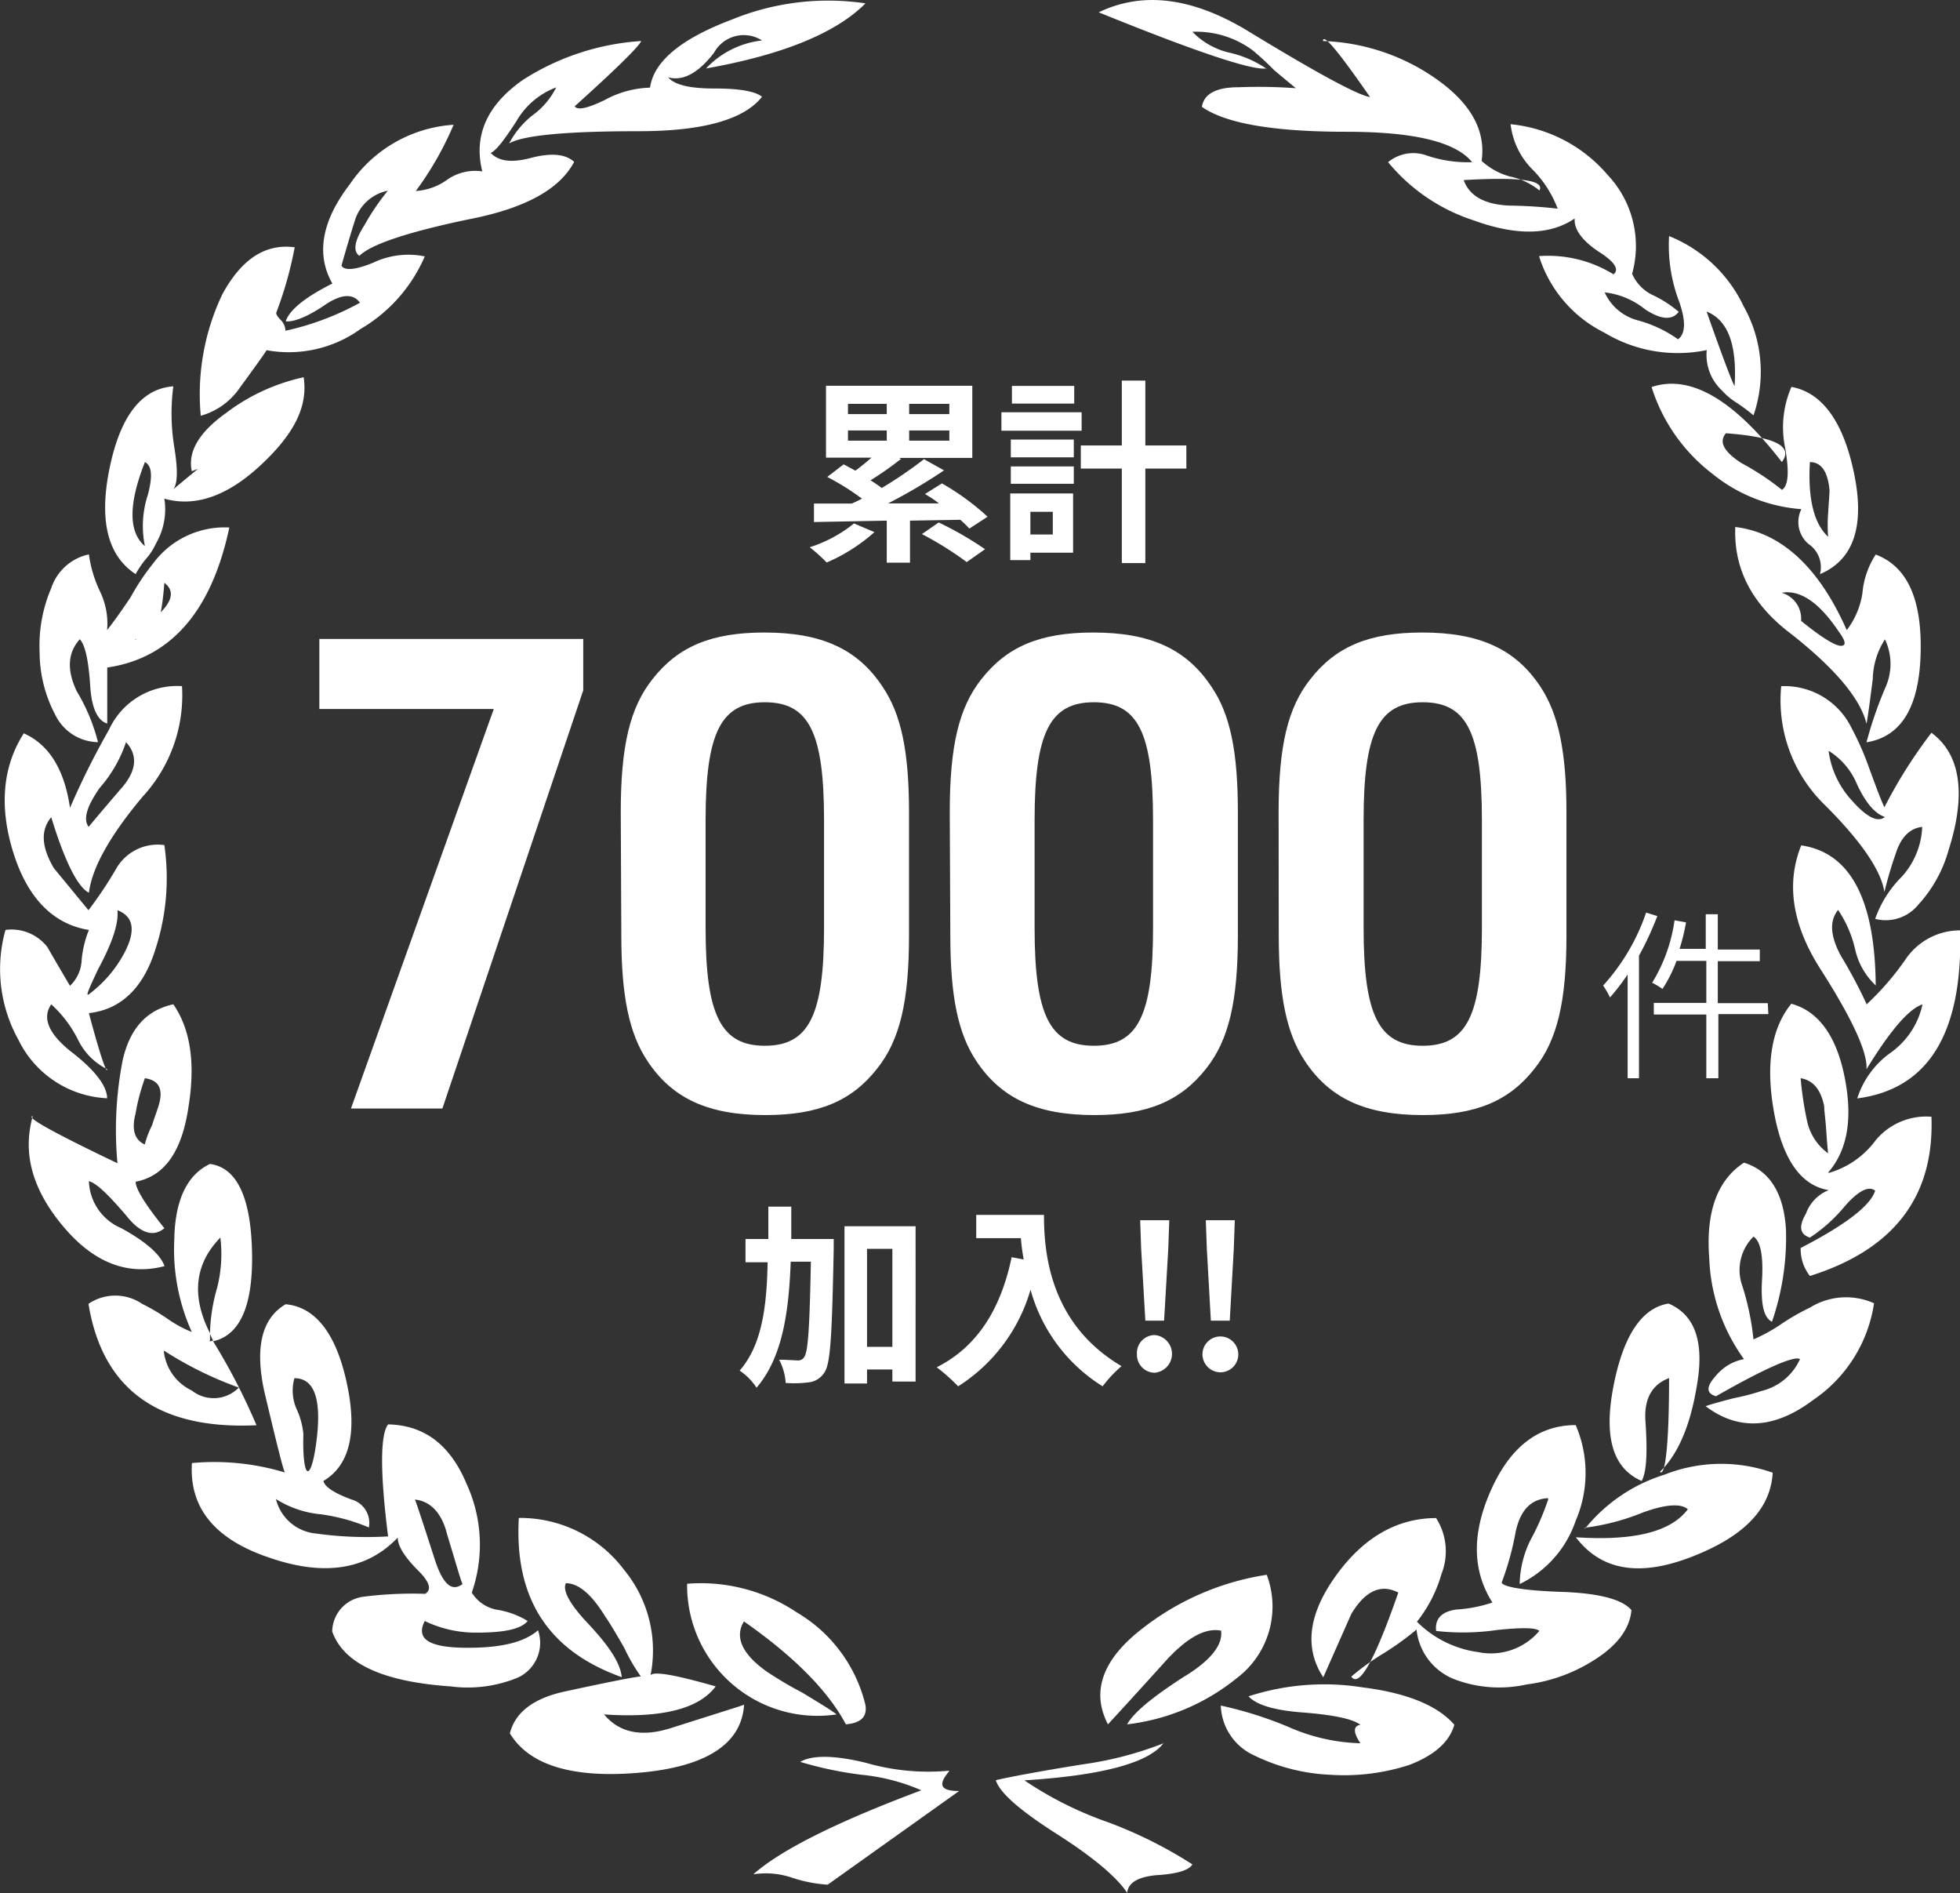
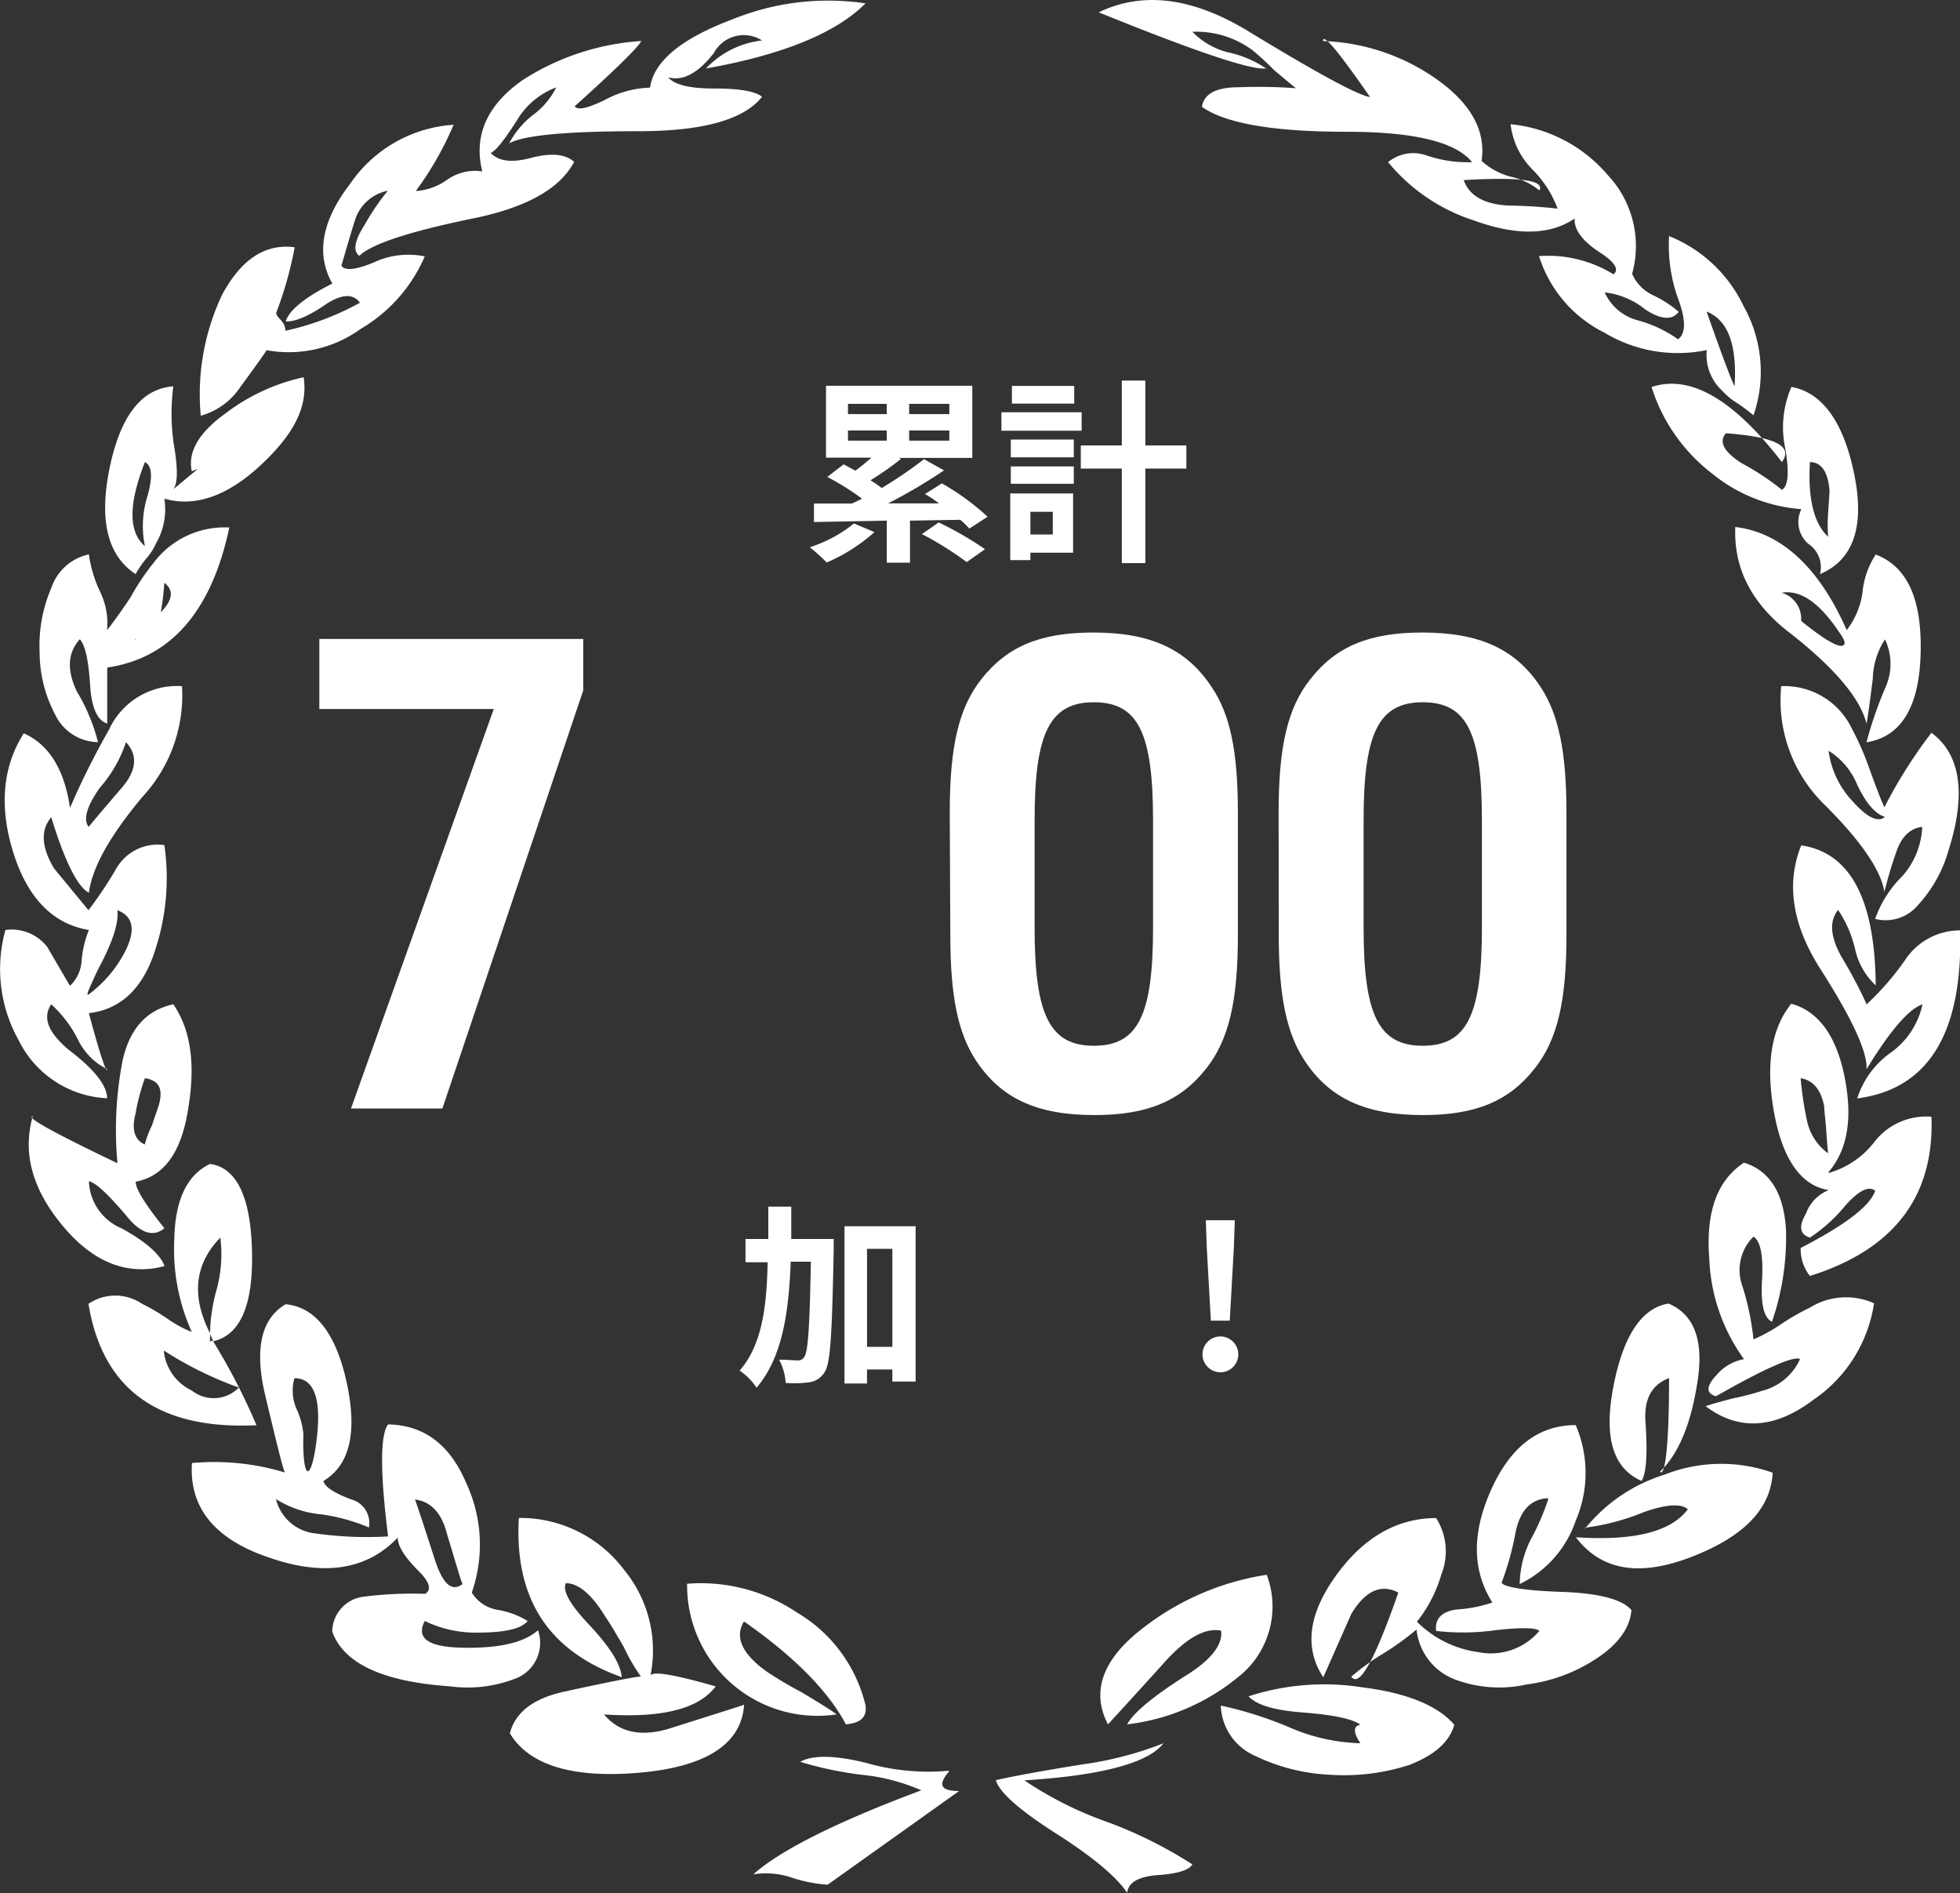
<svg xmlns="http://www.w3.org/2000/svg" viewBox="0 0 140 135.2">
  <rect x="0" y="0" width="140" height="135.2" fill="#333333" stroke="none" />
  <defs>
    <style>.cls-1{fill:#fff;}</style>
  </defs>
  <g id="レイヤー_2" data-name="レイヤー 2">
    <g id="レイヤー_2-2" data-name="レイヤー 2">
      <path class="cls-1" d="M10.35,77c1,.14,1.32.76,1,1.89-.09.33-.28.8-.49,1.47a7.16,7.16,0,0,0-.52,1.37c-.74-.33-.95-1.09-.66-2.2A14.8,14.8,0,0,1,10.35,77Zm1.39,13.38c-.31-.81-1.32-1.71-3.07-2.67a3.78,3.78,0,0,1-2.32-3.36c.55.14,1.42,1,2.67,2.46,1,1.27,1.94,1.56,2.72.9C10.37,86,9.69,84.91,9.69,84.39,11.74,84,13,82.26,13.47,79c.49-3.07.14-5.5-1.09-7.28-1.89.41-3.1,1.7-3.62,4a26,26,0,0,0-.37,7.35c-4.56-2.18-6.6-3.31-6.05-3.36-.76,2.69,0,5.29,2.19,7.89s4.61,3.5,7.21,2.82Zm0-48.76c.66.5.62,1.16-.16,2-1.47,1.63-2.08,2.31-1.89,2,1.13.75,1.79-.55,2.05-4ZM7,53a13.28,13.28,0,0,0-1.51-3.62c-.73-1.53-.66-2.76.21-3.73.38.4.62,1.49.74,3.28.09,1.59.51,2.53,1.22,2.74v-4c4.52-.66,7.45-4,8.72-10a6.35,6.35,0,0,0-5.43,2.55,16.4,16.4,0,0,0-1.61,2.41C8.65,43.67,8.08,44.45,7.65,45a5.26,5.26,0,0,0-.52-2.79,8.93,8.93,0,0,1-.78-2.62A3.63,3.63,0,0,0,3.66,42a10.42,10.42,0,0,0-.83,4.58,9.56,9.56,0,0,0,1.11,4.45A3.45,3.45,0,0,0,7,53Zm76.14,71.48A25.21,25.21,0,0,1,77.32,126c-3.24.52-5.32.92-6.19,1.13.28.9,1.7,2.13,4.2,3.74,2.75,1.74,4.45,3.19,5.18,4.3.09-.76.83-1.14,2.1-1.26,1.47-.09,2.32-.35,2.56-.77a31.51,31.51,0,0,0-6-3,26,26,0,0,1-6-3c5.56-.35,8.89-1.25,9.95-2.67Zm27.44-17.39a17.41,17.41,0,0,1-1.23,2.83,7.33,7.33,0,0,0-.8,3.2,7.8,7.8,0,0,0,4-4.52,8.62,8.62,0,0,0,0-6.83c-2.72,0-4.75,1.63-6.12,4.8s-1.18,5.74.17,7.87a10,10,0,0,1-2.56.5c-1.06.14-1.56.66-1.46,1.53a16.94,16.94,0,0,0,4.37-.07c1.8-.19,2.79-.16,3,.07a4.52,4.52,0,0,1-4.37,1.51,7.62,7.62,0,0,1-4.37-2.17,9.74,9.74,0,0,0,1.75-3.4,4.41,4.41,0,0,0-.38-4c-2.84,0-5.25,1.44-7.19,4.16s-2.24,5.13-.87,7.21l2-4.52c1-1.67,2.13-2.17,3.36-1.53-1.68,4.82-2.79,6.83-3.36,6a17.47,17.47,0,0,1,2.34-1.68,20.57,20.57,0,0,0,2.32-1.68,4.29,4.29,0,0,0,2.76,3.57,9,9,0,0,0,5.11.35,11.69,11.69,0,0,0,5-1.86c1.53-1,2.38-2.18,2.48-3.45-.64-.76-2.3-1.21-5-1.3s-4.16-.36-4.27-.66a20.57,20.57,0,0,0,1-3.62c.33-1.56,1.11-2.36,2.32-2.41Zm8-2c1.23-1.18,2.13-3.19,2.6-6,.59-3.19-.07-5.18-2-6-1.89.31-3.21,2.24-3.92,5.84s-.12,5.9,2,6.83c.35-.62.42-2,.28-4.14-.14-1.65.4-2.72,1.68-3.21,0,4.82-.28,7-.64,6.71Zm-88.9,2c1.11.14,1.89,1,2.25,2.46.66,2.17,1,3.38,1.11,3.57-.78.59-1.42,0-2-1.8-.88-2.74-1.35-4.14-1.4-4.23Zm-8.65-8.67c1.49,0,2,1.63,1.52,4.89-.17,1.13-.38,1.75-.57,1.75s-.36-.88-.31-2.65a5.49,5.49,0,0,0-.5-1.82,3.26,3.26,0,0,1-.14-2.17Zm17.4,18c-1,.88-2.72,1.28-5.25,1.25s-3.5-.63-2.84-1.91a8.35,8.35,0,0,0,3.71.83c1.94,0,3.15-.24,3.64-.83a5.87,5.87,0,0,0-2.17-.8,2.67,2.67,0,0,1-1.82-1.23,10.41,10.41,0,0,0-.38-7.78c-1.16-2.76-3-4.18-5.6-4.23-.57.76-.57,3.45,0,8a26.3,26.3,0,0,1-5.17-.21,3.25,3.25,0,0,1-2.84-2.46,7.23,7.23,0,0,0,3.21,1.09,13.5,13.5,0,0,1,3.43.94,1.74,1.74,0,0,0-1.25-2c-1.21-.45-1.89-.88-2-1.32,1.89-1.12,2.43-3.48,1.67-7s-2.24-5.43-4.37-5.62c-1.7,1-2.2,3.07-1.53,6.19,1,4.21,1.48,6.14,1.53,5.84a17.39,17.39,0,0,0-6.69-.69q-.31,4.83,5.6,6.78c3.88,1.33,6.93.83,9.1-1.46,0,.57.43,1.32,1.44,2.34.85.83,1,1.39.52,1.68a27.53,27.53,0,0,0-4.44.21,2.54,2.54,0,0,0-2.2,2.48c.81,2.29,3.62,3.59,8.46,3.92a9.35,9.35,0,0,0,4.8-.63,2.73,2.73,0,0,0,1.47-3.29Zm86.82-20.75a18.79,18.79,0,0,0-.85-4,3.35,3.35,0,0,1,.85-3.36c.49.31.71,1.33.61,3.08s.12,2.71.71,3a18.51,18.51,0,0,0,1-6.57c-.15-2.6-1.16-4.23-3-4.79-1.89,1.23-2.74,3.49-2.48,6.83a13.08,13.08,0,0,0,2.48,7.2,3.38,3.38,0,0,0-2,1.18c-.71.78-.71,1.26,0,1.47,3.61-2.06,5.62-2.91,6-2.65a4.05,4.05,0,0,1-2.74,2.27,16.6,16.6,0,0,1-2,.52c-1,.26-1.61.43-2,.57,2.34,1.77,4.92,1.63,7.66-.43a10.14,10.14,0,0,0,4.37-6.92,4.89,4.89,0,0,0-4.58.31,16.13,16.13,0,0,0-2.13,1.23,11.75,11.75,0,0,1-2,1.08Zm-1.35-68.1c-.17-.26-.83-2-2-5.32,1.54.61,2.18,2.39,2,5.32ZM90.48,4.92a7.68,7.68,0,0,0-2.76-1.18,5.39,5.39,0,0,1-2.55-1.47,6.76,6.76,0,0,1,4.3,1.32A19.66,19.66,0,0,1,91,5c.71.6,1.2,1,1.56,1.3a37.09,37.09,0,0,0-4.09-.07c-1.61,0-2.48.48-2.62,1.4C87.53,8.82,91,9.41,96.15,9.41c4.82,0,7.82.71,9,2.17a9,9,0,0,1-3.28-.49,2.83,2.83,0,0,0-2.72.49,13.16,13.16,0,0,0,6.12,4.16c3.05,1.11,5.46,1.06,7.21-.14-.07.75.5,1.58,1.77,2.41,1.11.71,1.42,1.25,1,1.58a8.9,8.9,0,0,0-5.32-1.3,9.15,9.15,0,0,0,4.66,5.46A10.15,10.15,0,0,0,121.91,25,3.48,3.48,0,0,0,123,27.89a4.89,4.89,0,0,0,1.09.9,13.08,13.08,0,0,1,1.16.87,9.56,9.56,0,0,0-.71-7.8,10,10,0,0,0-5.32-5,11.25,11.25,0,0,0,.71,4.65c.5,1.42.47,2.32-.07,2.72A9,9,0,0,0,117,22.88a3.59,3.59,0,0,1-2.38-2,5.6,5.6,0,0,1,2.9,1.22c1.14.74,1.92.78,2.39.17a8.26,8.26,0,0,0-1.82-1.18,3,3,0,0,1-1.51-1.54,7.39,7.39,0,0,0-1.75-7.06,10.45,10.45,0,0,0-6.93-3.62,5.44,5.44,0,0,0,1.54,3.21,7.92,7.92,0,0,1,1.82,2.82,34.56,34.56,0,0,0-3.5-.22c-1.75-.09-2.81-.7-3.21-1.82,4-.23,5.79,0,5.41.74a4.94,4.94,0,0,0-2.13-1,4.92,4.92,0,0,1-2-1.11q.47-3.26-3.28-5.88A14.92,14.92,0,0,0,94.5,2.93c0-.59,1.11.76,3.36,4C97,6.81,94,5.18,89,2.13,85.07-.21,81.57-.61,78.48.88c7.09,2.88,11.1,4.2,12,4ZM19,25a8.77,8.77,0,0,0,6.76-1.51,11.07,11.07,0,0,0,4.58-5.18,5.82,5.82,0,0,0-3.64.43c-1.29.54-2.1.61-2.31.23.57-2,.92-3.11,1-3.35a3.09,3.09,0,0,1,2.31-2,17.19,17.19,0,0,0-1.68,2.48c-.71,1.11-.82,1.84-.35,2.17.83-.82,3.45-1.7,7.87-2.62,4-.78,6.45-2.15,7.47-4.09-.62-.57-1.66-.66-3.1-.28s-2.32.21-2.86-.36c.36-.14.95-.89,1.84-2.27a5.51,5.51,0,0,1,2.84-2.41,5.47,5.47,0,0,1-1.7,2,6.23,6.23,0,0,0-1.66,2c1-.57,4-.87,9.24-.87,4.61,0,7.54-.83,8.82-2.46-.5-.4-1.63-.59-3.43-.59s-2.83-.28-3.28-.8c1.06.3,2.17-.31,3.28-1.75a2.42,2.42,0,0,1,3.43-.88,6.47,6.47,0,0,0-4,2C56,3.9,59.76,2.32,61.82.24A18.16,18.16,0,0,0,52.27,1.4c-3.64,1.37-5.58,3-5.84,4.86a7.1,7.1,0,0,0-3.23.88c-1.23.59-1.94.76-2.15.45,3-2.7,4.6-4.28,4.75-4.66A17.73,17.73,0,0,0,37.36,5.7c-2.58,1.79-3.55,4-2.91,6.54a3.46,3.46,0,0,0-2.5.59,4.3,4.3,0,0,1-2.25.81,23,23,0,0,0,2.7-4.73A9.7,9.7,0,0,0,25,13.14c-2,2.6-2.46,5-1.26,7.11-2,1-3.09,1.92-3.33,2.7C21,23,22,22.62,23.32,21.7c1.11-.71,1.92-.74,2.39-.08a19.75,19.75,0,0,1-5.32,2,1.15,1.15,0,0,0-.28-.71c-.26-.26-.38-.43-.38-.57a27.2,27.2,0,0,0,1.32-4.68c-2.08-.28-3.8.83-5.17,3.36a16.59,16.59,0,0,0-1.54,8.67,5,5,0,0,0,2.79-2c1.54-2.11,2.17-3,1.89-2.72ZM67.79,126.45a16,16,0,0,1-5.93-.56c-2.24-.55-3.85-.57-4.7-.07a26.47,26.47,0,0,0,4.37.92,14.07,14.07,0,0,1,4.28,1.11c-6.07,2.27-10.07,4.28-12,6a5.81,5.81,0,0,1,2.76.24,10.17,10.17,0,0,0,2.55.5l9.39-6.69c-1.33,0-1.54-.43-.72-1.4Zm21.39-5.31c.59.63,1.87,1,3.85,1.15,2.18.17,3.57.45,4.14.88-.52.09-.52.54,0,1.32A13.57,13.57,0,0,1,92,123.31a27.53,27.53,0,0,0-4.8-1.51,4.06,4.06,0,0,0,2.41,3.57A13.69,13.69,0,0,0,95,126.74a15.05,15.05,0,0,0,5.69-.71c1.77-.69,2.84-1.63,3.19-2.86-1.16-1.35-3.35-2.27-6.55-2.67a17.49,17.49,0,0,0-8.15.64Zm-8.67,2a15.25,15.25,0,0,0,7.87-3.33,6.4,6.4,0,0,0,2.1-7.35,19.08,19.08,0,0,0-8.81,3.78c-2.91,2.22-3.76,4.54-2.53,6.9,0,0,1.27-1.37,3.92-4.3,1.63-1.85,3-2.62,4.16-2.39.14,1-.73,2.13-2.65,3.29-2.24,1.44-3.61,2.57-4.06,3.4Zm-20.09,0c1.09-.1,1.52-.54,1.4-1.37a10.53,10.53,0,0,0-4.9-6.62,12.31,12.31,0,0,0-7.84-2.05,9.31,9.31,0,0,0,10.68,9.33c-.47-.36-1.3-.85-2.46-1.56a26.75,26.75,0,0,1-2.55-1.51c-1.75-1.25-2.29-2.46-1.61-3.57,3.55,2.48,6,4.94,7.28,7.35Zm-17.3-.71c4.12.28,6.79-.38,8-2-3.21-.92-4.77-1.16-4.68-.66a9.07,9.07,0,0,0-1.86-7.66,9.28,9.28,0,0,0-7.52-3.71c-.33,5.74,2.1,9.5,7.35,11.37-.09-1-.9-2.22-2.39-3.81-1.3-1.37-1.86-2.38-1.6-2.9.87,0,1.82.75,2.83,2.41.24.33.69,1.08,1.33,2.19a13,13,0,0,0,1.23,2.11c.4-.19-1.49.16-5.63,1.06-2.13.5-3.38,1.47-3.76,2.95,1.35,2.25,4.42,3.22,9.17,2.82s7.38-2,7.56-4.87c.1,0-1.65.54-5.24,1.68-2.08.66-3.69.33-4.78-1Zm70.07-13.33a16.24,16.24,0,0,0,4.16-1.09c1.63-.59,2.72-.66,3.21-.23-1.22,1.63-3.89,2.27-8,2,1.82,2.39,4.56,2.84,8.29,1.39s5.63-3.42,5.77-6a11,11,0,0,0-7.73.14,11.76,11.76,0,0,0-5.67,3.85ZM11.74,96.47a26.21,26.21,0,0,0,5.32,2.62,2.51,2.51,0,0,1-3.36.21,3.52,3.52,0,0,1-2-2.83Zm3.5-.74c-.26.07-.33.07-.24,0v-.52c-1.34-2.64-1.11-4.94.74-6.83A9.74,9.74,0,0,1,15.5,92a12.37,12.37,0,0,0-.5,3.26c.07.17.15.33.24.52,1.94-.45,2.86-2.6,2.76-6.47s-1.11-5.93-3-6.19c-1.65.78-2.5,2.6-2.55,5.38a14.3,14.3,0,0,0,1.25,6.62A8.19,8.19,0,0,1,12,94.2a15.06,15.06,0,0,0-1.85-1.09,3.41,3.41,0,0,0-3.83,0c1,6.12,5,9,12,8.67a44.75,44.75,0,0,0-3.1-6ZM128.62,77c.88.14,1.44.8,1.68,2,0,.36.09.9.14,1.66s.1,1.34.14,1.7a3.81,3.81,0,0,1-1.51-2.34,23.85,23.85,0,0,1-.45-3Zm2,6.69c1.37-1.61,1.73-3.88,1.12-6.86s-1.94-4.65-3.79-5.15c-1.41,1.73-1.84,4.3-1.25,7.66s1.89,5.32,3.92,5.65A2.84,2.84,0,0,0,129,86.66c-.54.92-.45,1.49.28,1.72a11.26,11.26,0,0,0,2.49-2.24c1-1.14,1.72-1.47,2.17-1.11-.33,1.06-2.1,2.43-5.32,4.09a3.08,3.08,0,0,0,.66,2q9-2.83,8.68-11.37a4.68,4.68,0,0,0-4,1.7,6.31,6.31,0,0,1-3.36,2.32Zm2.7-12a34.56,34.56,0,0,0-1.82-3.42c-.76-1.4-.85-2.48-.21-3.29a8.33,8.33,0,0,1,1.23,2.86,5,5,0,0,0,1.46,2.53c-.05-6.12-1.8-9.48-5.32-10-1.11,2.76-.63,5.72,1.4,8.88,2.27,3.55,3.35,5.93,3.26,7.11,1.7-2.78,3.05-4.34,4-4.63a5.7,5.7,0,0,1-2.25,3.43,6.37,6.37,0,0,0-2.41,3.28c5.08-.66,7.54-4.65,7.35-12a4.7,4.7,0,0,0-3.92,2.1,19.56,19.56,0,0,1-2.79,3.21Zm-2.7-18.07A5.1,5.1,0,0,1,132.64,56c.62,1.33,1.28,2.11,2,2.34-.52.43-1.32,0-2.34-1.15a6.46,6.46,0,0,1-1.68-3.52ZM127.23,49a10.4,10.4,0,0,0,3.14,8.51c2.62,2.62,4,4.68,4.23,6.19a28.91,28.91,0,0,1,.85-2.86c.36-1.08,1-1.7,1.85-1.79a5.6,5.6,0,0,1-1.47,3.57,8,8,0,0,0-1.89,3,3,3,0,0,0,3.07-1,9.59,9.59,0,0,0,2.18-3.93c1.27-4,.85-6.83-1.23-8.36a34.66,34.66,0,0,0-3.36,5.32c-.26-.55-.61-1.49-1.11-2.86A20.36,20.36,0,0,0,132.26,52a5.33,5.33,0,0,0-5-3ZM8.39,65c1.15.45,1.32,1.44.52,3a8.85,8.85,0,0,1-2.56,3c-.26.19,0-.38.64-1.75C8,67.37,8.48,66,8.39,65ZM9,53c.85.92.76,2-.26,3.21-1.63,1.89-2.41,2.84-2.41,2.84-.4-.55-.14-1.44.78-2.77A9.52,9.52,0,0,0,9,53ZM7.65,78.43c0-.89-.89-2.05-2.69-3.42C3.47,73.78,3,72.69,3.66,71.72A8.74,8.74,0,0,1,5.55,74.2a4.56,4.56,0,0,0,2.1,2.15c0,.41-.49-.94-1.3-4,2.32-.26,3.93-1.84,4.78-4.65a16.37,16.37,0,0,0,.61-7.35A3.41,3.41,0,0,0,8.32,62a28.66,28.66,0,0,1-2,3L3.85,62c-.85-1.44-1-2.67-.19-3.64,1,3.26,1.91,5,2.69,5.39.24-1.84,1.54-4.11,3.83-6.85A10.67,10.67,0,0,0,13,49a5.35,5.35,0,0,0-5.22,3.12A56.73,56.73,0,0,0,5,57.69Q4.4,53.57,1.7,52.37C.19,54.73-.07,57.59.94,60.85S3.78,66,6.35,66.41a7.51,7.51,0,0,0-.52,2.17A2.67,2.67,0,0,1,5,70.4c-1.18-2-1.7-2.91-1.61-2.76a3.24,3.24,0,0,0-3-1.23,10.39,10.39,0,0,0,.94,7.87,7.42,7.42,0,0,0,6.33,4.15Zm121-34.1a1.93,1.93,0,0,0-1.39-2c1.32-.23,2.69.69,4.09,2.79.49.66.54,1,.14,1s-1.37-.59-2.84-1.78Zm-4.7-6.68c-.12,3,1.21,5.53,4,7.63,3.15,2.48,4.94,4.63,5.37,6.4.09-.42.23-1.48.45-3.19a5.39,5.39,0,0,1,.87-2.83,4.08,4.08,0,0,1,.07,3.35,28.62,28.62,0,0,0-1.39,4c2.48-.4,3.78-2.51,3.87-6.41s-1-6.16-3.21-7a6,6,0,0,0-.95,2.76A5.77,5.77,0,0,1,131.91,45c-2-4.54-4.73-7-8-7.37ZM129.28,33c.83,0,1.28.71,1.4,2,0,.26-.05.85-.1,1.65a11.3,11.3,0,0,0,0,1.68c-1-.92-1.46-2.7-1.3-5.32Zm-2,0c-3.48-4.51-6.57-6.28-9.31-5.36a12.51,12.51,0,0,0,4.3,6.16,11.42,11.42,0,0,0,6.4,2.56,2.06,2.06,0,0,0,.5,2.48A2,2,0,0,1,130,41c2.36-1,3.21-3.35,2.45-7.11s-2.29-5.86-4.49-6.26a7.21,7.21,0,0,0-.45,4.35c.31,1.74.22,2.74-.23,3a18.57,18.57,0,0,0-2.91-1.92c-1.25-.82-1.61-1.51-1.09-2.12,3.5.26,4.83.92,4,2.05ZM10.35,33c.49.24.57,1,.21,2.34A7.15,7.15,0,0,0,10.35,39c-1.18-1-1.18-3,0-6Zm-.66,8a6.39,6.39,0,0,1,.73-1.08,4.15,4.15,0,0,0,.71-1.09,4.87,4.87,0,0,0,.61-3.22c2.18.62,4.49-.16,6.9-2.41S22,29,21.69,26.94a14.16,14.16,0,0,0-5.58,2.58c-1.91,1.37-2.71,2.76-2.41,4.13,3.1-1.15,4.45-2,4-2.71.19-.48-1.56.87-5.32,4,.31-.41.33-1.4.07-3a14.88,14.88,0,0,1-.07-4.35c-2.29.16-3.8,2.15-4.56,5.88S7.7,39.7,9.69,41Z" />
      <path class="cls-1" d="M62.46,38a12.54,12.54,0,0,1-3.41,2.17,12.66,12.66,0,0,0-1.21-1.09A9.73,9.73,0,0,0,61,37.38Zm6.78-.25a6.6,6.6,0,0,0-.65-.63L65,37.18v3H63.34v-3l-5.2.1,0-1.32,2.7,0c.24-.1.48-.22.73-.35a18.2,18.2,0,0,0-2.48-1.55l1.17-.9.84.45c.39-.28.78-.61,1.15-.93H59V27.55H69.45V32.7H64.21l.15.07a22.93,22.93,0,0,1-2.18,1.53,8.59,8.59,0,0,1,.8.55A29.94,29.94,0,0,0,66,32.79l1.43.8a38.24,38.24,0,0,1-4,2.36l3.64,0a8.93,8.93,0,0,0-1-.67l1.21-.76a17.73,17.73,0,0,1,3.26,2.38Zm-8.67-8.18h2.77v-.73H60.57Zm0,1.9h2.77v-.73H60.57Zm7.24-2.63H64.94v.73h2.87Zm0,1.9H64.94v.73h2.87Zm-.76,6.57a24.44,24.44,0,0,1,3.31,1.91l-1.31.92a23.64,23.64,0,0,0-3.2-2Z" />
      <path class="cls-1" d="M77.26,30.76H71.53V29.44h5.73Zm-.61,8.71H73.6V40H72.16V35.24h4.49ZM72.2,31.39h4.5v1.27H72.2Zm0,1.92h4.5v1.24H72.2Zm4.53-4.49H72.28V27.56h4.45ZM73.6,36.55v1.62h1.6V36.55Zm11.14-3.09H81.81v6.75H80.13V33.46H77.2V31.81h2.93V27.18h1.68v4.63h2.93Z" />
      <path class="cls-1" d="M59.55,88.48s0,.55,0,.76c-.12,6-.22,8.11-.65,8.75a1.51,1.51,0,0,1-1.08.72,8.14,8.14,0,0,1-1.7.05,4.05,4.05,0,0,0-.47-1.66c.56,0,1.06.05,1.33.05a.49.49,0,0,0,.47-.25c.27-.38.38-2.12.47-6.8H56.48c-.14,3.75-.63,6.88-2.44,9a4.26,4.26,0,0,0-1.21-1.22c1.56-1.78,1.94-4.46,2-7.74H53.25V88.48h1.63c0-.74,0-1.51,0-2.31h1.64c0,.78,0,1.55,0,2.31Zm5.85-.91V98.66H63.74V97.8H61.93v1H60.32V87.57Zm-1.66,8.61v-7H61.93v7Z" />
-       <path class="cls-1" d="M74.57,86.76c0,2.64.38,7.76,5.54,10.8A9,9,0,0,0,78.76,99a11.8,11.8,0,0,1-5.15-6.9A12.16,12.16,0,0,1,68.44,99a13.69,13.69,0,0,0-1.53-1.36c2.91-1.47,4.58-4.17,5.35-7.86l.86.16a15.16,15.16,0,0,1-.2-1.52H69.73V86.76Z" />
-       <path class="cls-1" d="M81.21,96.69a1.28,1.28,0,0,1,1.27-1.35,1.35,1.35,0,0,1,0,2.69A1.28,1.28,0,0,1,81.21,96.69Zm.3-7.55-.07-2h2.08l-.07,2-.3,5.17H81.81Z" />
      <path class="cls-1" d="M85.89,96.69A1.28,1.28,0,1,1,87.16,98,1.29,1.29,0,0,1,85.89,96.69Zm.31-7.55-.07-2H88.2l-.07,2-.29,5.17H86.49Z" />
-       <path class="cls-1" d="M118.38,65.42a22.67,22.67,0,0,1-1.31,2.83V77h-.81V69.59A16.1,16.1,0,0,1,115,71.23a6.18,6.18,0,0,0-.49-.85,14.86,14.86,0,0,0,3.07-5.21Zm7.93,7h-3.57V77h-.86V72.45h-3.75v-.83h3.75v-3h-2.13a9.59,9.59,0,0,1-1,2,5.78,5.78,0,0,0-.74-.44,11.55,11.55,0,0,0,1.6-4.46l.82.15a14.1,14.1,0,0,1-.46,1.89h1.87V65.29h.86v2.52h3v.83h-3v3h3.57Z" />
      <path class="cls-1" d="M35.27,50.63H22.81v-5H41.66v3.67L31.6,79.16H25.07Z" />
-       <path class="cls-1" d="M44.34,58c0-4.75.66-7.47,2.26-9.49,1.83-2.35,4.23-3.34,8-3.34,4.09,0,6.68,1.18,8.46,3.9C64.36,51,64.93,53.64,64.93,58V66.8c0,4.74-.66,7.47-2.26,9.49-1.83,2.35-4.23,3.34-8,3.34-4.08,0-6.67-1.18-8.45-3.9-1.27-1.93-1.84-4.56-1.84-8.93Zm14.52.56c0-6.25-1.08-8.41-4.23-8.41s-4.23,2.21-4.23,8.41v7.71c0,6.21,1.09,8.41,4.23,8.41s4.23-2.16,4.23-8.41Z" />
      <path class="cls-1" d="M67.84,58c0-4.75.66-7.47,2.25-9.49,1.84-2.35,4.23-3.34,8-3.34,4.09,0,6.67,1.18,8.46,3.9C87.86,51,88.42,53.64,88.42,58V66.8c0,4.74-.66,7.47-2.25,9.49-1.84,2.35-4.23,3.34-8,3.34-4.09,0-6.67-1.18-8.46-3.9-1.27-1.93-1.83-4.56-1.83-8.93Zm14.52.56c0-6.25-1.08-8.41-4.23-8.41s-4.23,2.21-4.23,8.41v7.71c0,6.21,1.08,8.41,4.23,8.41s4.23-2.16,4.23-8.41Z" />
      <path class="cls-1" d="M91.33,58c0-4.75.66-7.47,2.26-9.49,1.83-2.35,4.23-3.34,8-3.34,4.09,0,6.68,1.18,8.46,3.9,1.27,1.93,1.84,4.61,1.84,8.93V66.8c0,4.74-.66,7.47-2.26,9.49-1.83,2.35-4.23,3.34-8,3.34-4.08,0-6.67-1.18-8.45-3.9-1.27-1.93-1.84-4.56-1.84-8.93Zm14.52.56c0-6.25-1.08-8.41-4.23-8.41s-4.22,2.21-4.22,8.41v7.71c0,6.21,1.08,8.41,4.22,8.41s4.23-2.16,4.23-8.41Z" />
    </g>
  </g>
</svg>